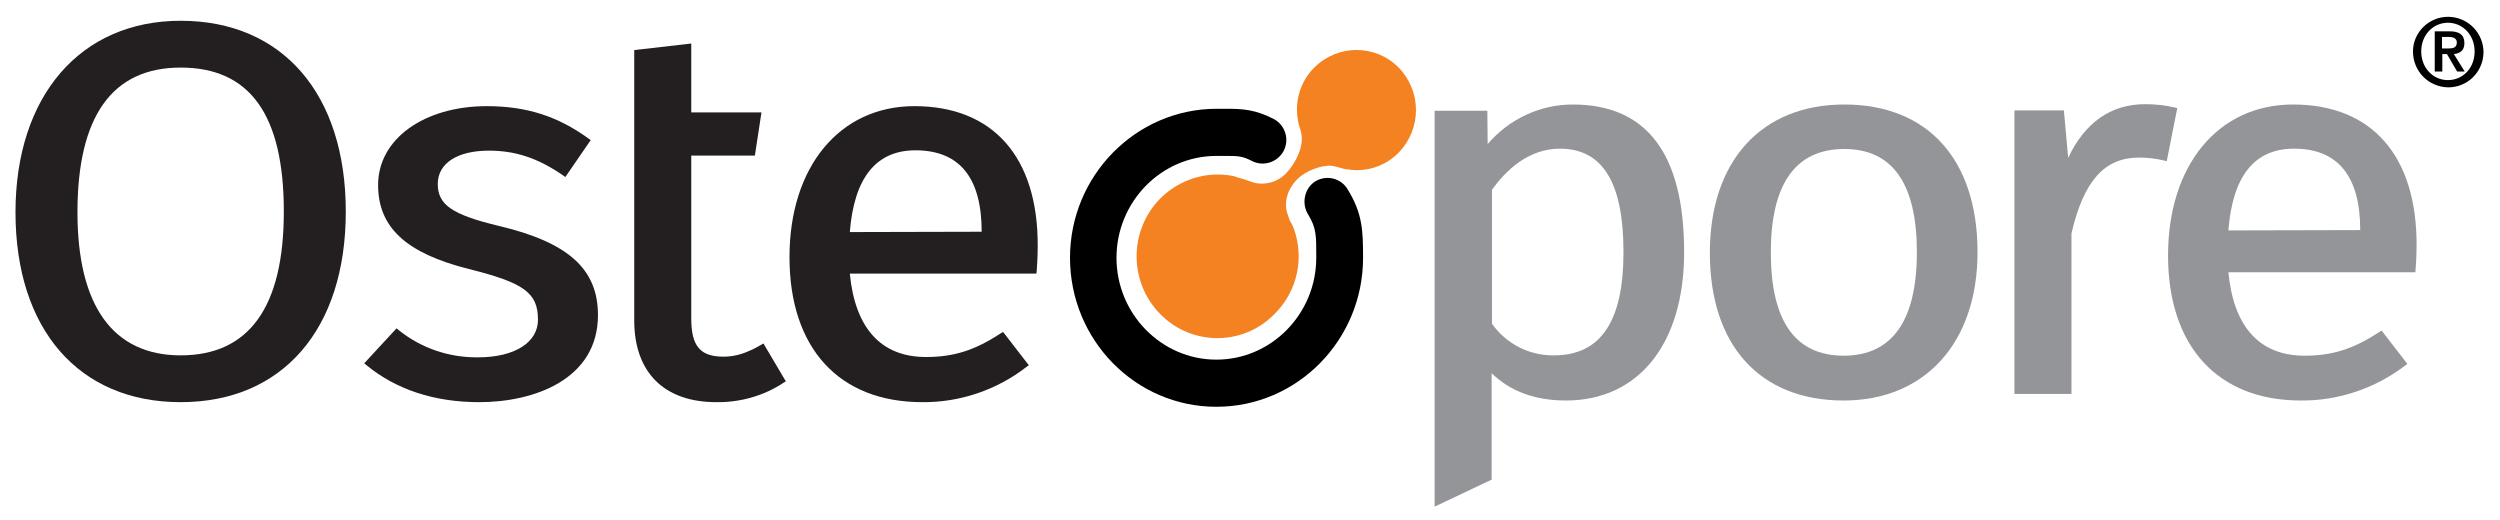
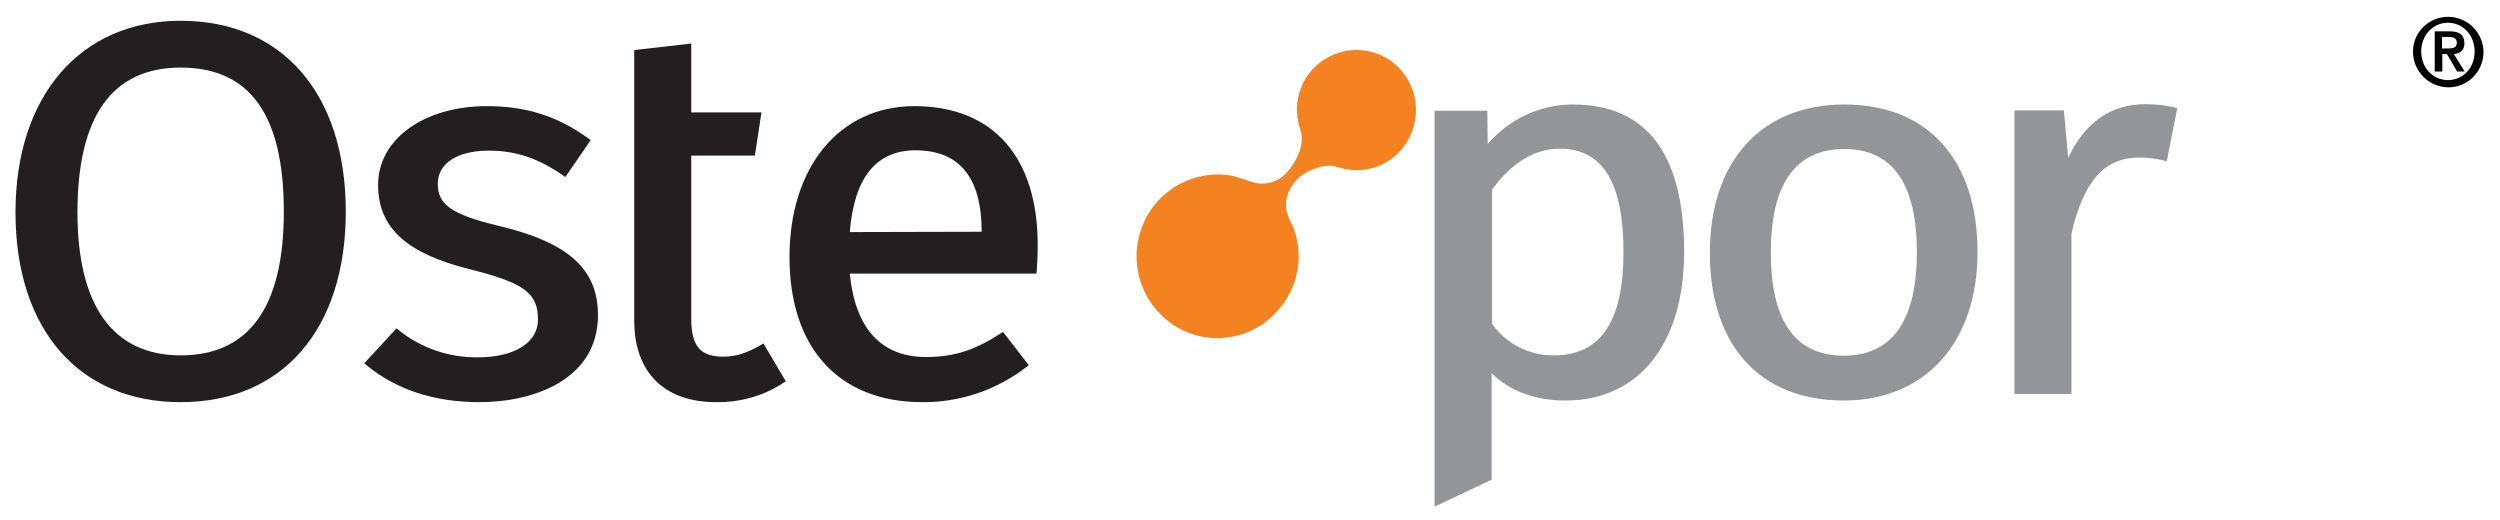
<svg xmlns="http://www.w3.org/2000/svg" version="1.1" id="Layer_1" x="0px" y="0px" viewBox="0 0 758.4 157.8" style="enable-background:new 0 0 758.4 157.8;" xml:space="preserve">
  <style type="text/css">
	.st0{fill:#939598;}
	.st1{fill:#F58220;}
	.st2{fill:#231F20;}
	.st3{fill:#010101;}
</style>
  <path class="st0" d="M477.1,31.7c-9.9,0-19.3,4.4-25.8,12l-0.1-10.1h-16v120.1l17.3-8.2v-32.3c5.6,5.5,13.2,8.3,22.5,8.3  c22.1,0,35.9-17.2,35.9-45C510.9,46.7,499.6,31.7,477.1,31.7z M492.5,76.5c0,21-6.9,31.3-21.1,31.3c-7.5,0.1-14.5-3.5-18.8-9.6V57.6  c4.1-5.8,11-12.5,20.6-12.5C486.2,45.1,492.5,55.4,492.5,76.5z" />
  <path class="st0" d="M559.5,31.7c-25.2,0-40.8,17.2-40.8,45c0,28.1,15.2,44.8,40.6,44.8c24.7,0,40.6-17.6,40.6-45  C599.9,48.4,584.8,31.7,559.5,31.7z M559.3,107.9c-14.7,0-22.1-10.5-22.1-31.3s7.5-31.4,22.3-31.4c14.6,0,22,10.5,22,31.3  S574,107.9,559.3,107.9z" />
  <path class="st0" d="M657.3,48.9l3.2-16.1l-0.8-0.2c-3-0.7-6-1-9-1c-10.3,0-18.3,5.6-23.3,16.3l-1.3-14.4h-15v86h17.3V70.8  c3.7-15.9,10-23,20.5-23c2.6,0,5.1,0.3,7.6,0.9L657.3,48.9z" />
-   <path class="st0" d="M695.6,31.7c-22.7,0-37.9,18.4-37.9,45.8c0,27.6,15.1,44,40.3,44c11.4,0.1,22.6-3.7,31.6-10.6l0.7-0.5  l-7.8-10.1l-0.7,0.4c-7.9,5.2-14.3,7.2-22.7,7.2c-13.6,0-21.5-8.7-23.1-25.3h56.7l0.1-0.8c0.1-1.4,0.3-4.4,0.3-7.6  C733.1,47.1,719.4,31.7,695.6,31.7z M676,69.9c1.3-16.5,7.9-24.8,19.9-24.8c13.3,0,20.1,8.3,20.1,24.7L676,69.9z" />
  <path class="st1" d="M392.4,69.1c-0.3-0.6-0.5-1.2-0.9-1.8s-0.5-1.2-0.7-1.8c-1.6-3.8-0.3-8.1,2.8-11.2c2.4-2.4,7.2-4.3,10.4-4  c1.4,0.2,2.7,0.7,4.1,1c0.3,0,0.5,0.1,0.8,0.1c5.6,0.9,11.4-1,15.4-5.1c7-7.2,7-18.6,0-25.8c-7-7.1-18.4-7.1-25.5-0.1  c-3.8,3.7-5.7,8.9-5.3,14.2c0.1,1.3,0.3,2.6,0.7,3.8c0.2,0.6,0.4,1.2,0.5,1.8c1,3.9-1.5,9.2-4.5,12.3c-2.5,2.7-6.3,3.8-9.8,2.9  c-1.6-0.5-3.1-1.1-4.7-1.5c-0.5-0.1-1-0.4-1.6-0.5c-8-1.6-16.3,1-22.1,6.8c-9.6,9.7-9.6,25.4,0,35.1c9.4,9.6,24.8,9.7,34.3,0.3  c0.1-0.1,0.2-0.2,0.3-0.3C393.6,88.4,395.8,78.2,392.4,69.1z" />
-   <path d="M369,123.4c24.6,0,44.5-20.3,44.5-45.2c0-8.4-0.2-13.5-4.7-20.8c-2-3.3-6.2-4.4-9.6-2.5c-1.7,1-2.9,2.7-3.3,4.7  c-0.4,1.8-0.1,3.8,0.9,5.4c2.5,4.1,2.5,6.4,2.5,12.4v0.8c0,17-13.6,30.9-30.3,30.9s-30.3-13.9-30.3-30.9s13.6-30.9,30.3-30.9h3.4  c3.2,0,4.7,0.1,7.5,1.6c3.5,1.7,7.8,0.3,9.6-3.3c1.7-3.5,0.3-7.7-3.1-9.5c-5.6-2.9-9.6-3.1-14.3-3.1h-3c-24.5,0-44.5,20.3-44.5,45.2  S344.4,123.4,369,123.4z" />
  <path class="st2" d="M54.8,6.3C24.4,6.3,4.7,29.1,4.7,64.4c0,35.5,19.2,57.6,50.1,57.6s50.1-22.1,50.1-57.8S85.7,6.3,54.8,6.3z   M54.8,107.8c-20.5,0-31.3-15-31.3-43.4c0-29.1,10.5-43.9,31.3-43.9c21,0,31.3,14.3,31.3,43.7C86.1,93.1,75.6,107.8,54.8,107.8  L54.8,107.8z" />
  <path class="st2" d="M151.2,68.5c-14.1-3.4-18.4-6.4-18.4-12.7s6-10.1,15.5-10.1c8,0,14.8,2.2,22.5,7.5l0.7,0.5l7.7-11.2l-0.7-0.5  c-9.4-6.8-18.9-9.8-30.8-9.8c-19.1,0-33,10-33,23.9c0,12.9,8.5,20.7,27.5,25.5c16.9,4.2,21,7.3,21,15.4c0,6.9-7.1,11.4-18.2,11.4  c-8.8,0.1-17.3-2.8-24.1-8.3l-0.6-0.5l-9.8,10.6l0.7,0.6c9,7.4,20.6,11.2,34.2,11.2c16.6,0,36-6.9,36-26.4  C181.4,81.6,172.4,73.5,151.2,68.5z" />
  <path class="st2" d="M192.4,47.2v50c0,15.8,9.1,24.8,24.9,24.8c7.2,0.1,14.4-1.9,20.4-5.9l0.7-0.4l-6.8-11.5l-0.7,0.4  c-4.3,2.5-7.7,3.6-11.4,3.6c-7.1,0-9.8-3.2-9.8-11.6V47.2h19.3l2-13.1h-21.3V13.2l-16.5,1.9l-0.8,0.1v18.9" />
  <path class="st2" d="M277.4,32.2c-22.7,0-37.9,18.4-37.9,45.8c0,27.6,15,44,40.3,44c11.4,0.1,22.6-3.7,31.6-10.7l0.7-0.5l-7.8-10.1  l-0.7,0.4c-7.9,5.2-14.3,7.2-22.7,7.2c-13.6,0-21.5-8.7-23.1-25.3h56.6l0.1-0.8c0.1-1.4,0.3-4.4,0.3-7.6  C314.9,47.6,301.2,32.2,277.4,32.2z M257.8,70.4c1.3-16.5,8-24.8,19.9-24.8c13.4,0,20.1,8.3,20.1,24.7L257.8,70.4z" />
  <path class="st3" d="M732,15.6C732,9.8,736.9,5,742.8,5.1s10.6,4.9,10.6,10.8c-0.1,5.9-4.8,10.6-10.7,10.6  C736.7,26.4,732,21.6,732,15.6z M750.7,15.6c0-5-3.6-8.7-8.1-8.7s-8.1,3.7-8.1,8.7s3.6,8.7,8.1,8.7S750.7,20.7,750.7,15.6z   M738.6,9.5h4.5c2.9,0,4.5,1,4.5,3.6c0,2.1-1.2,3.1-3.2,3.3l3.3,5.3h-2.3l-3.1-5.3h-1.4v5.3h-2.3V9.5z M740.8,14.7h2  c1.3,0,2.5-0.2,2.5-1.8c0-1.4-1.3-1.7-2.5-1.7h-2L740.8,14.7z" />
</svg>